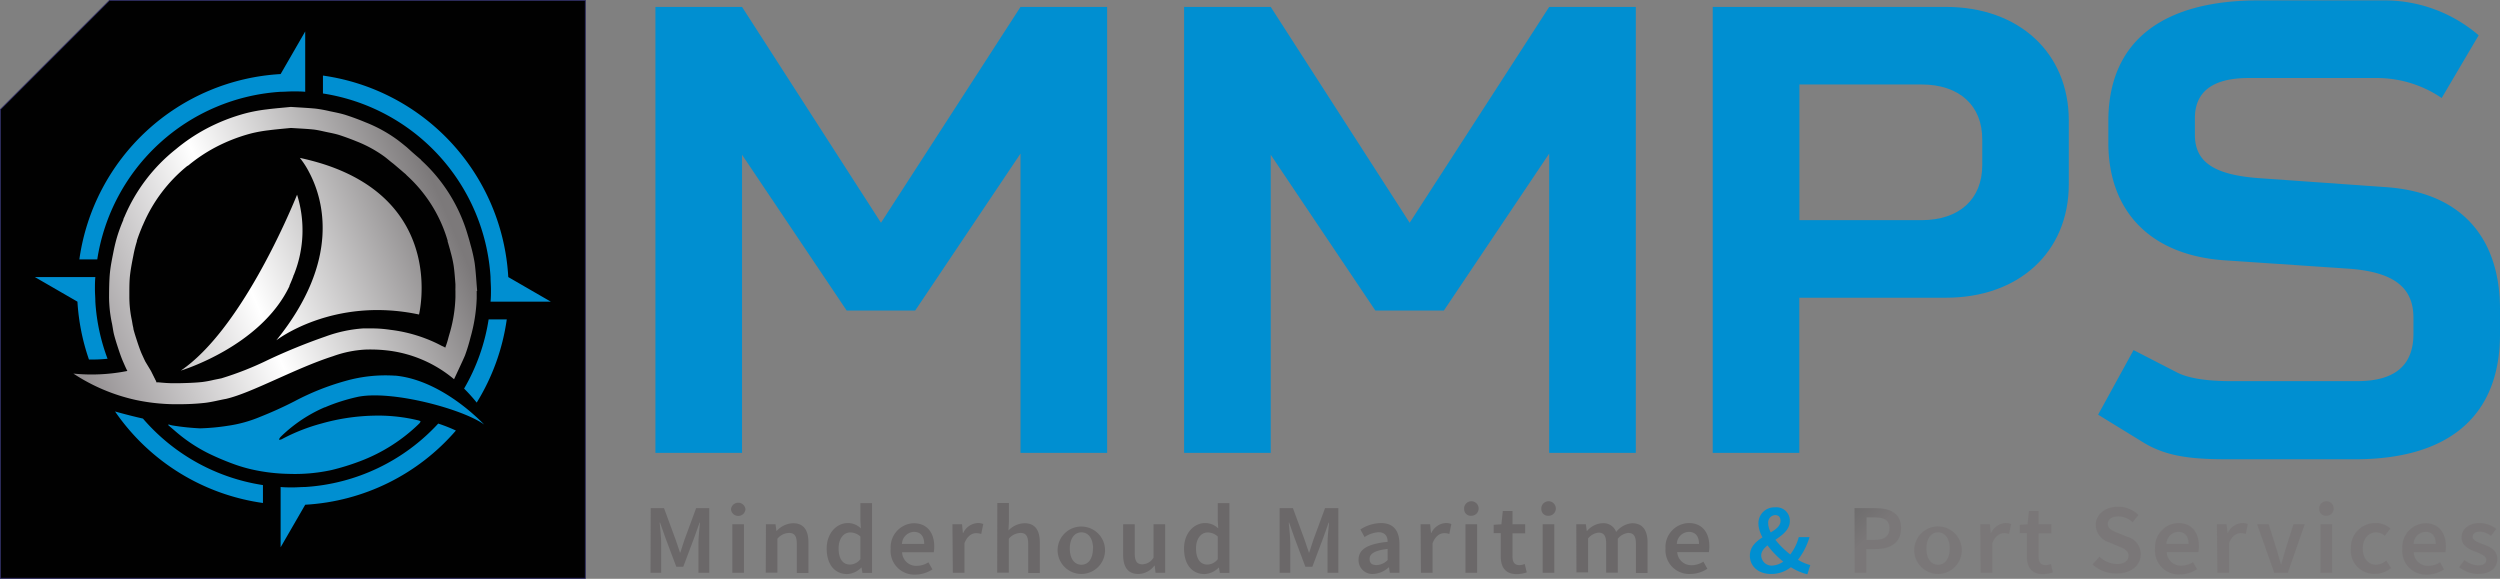
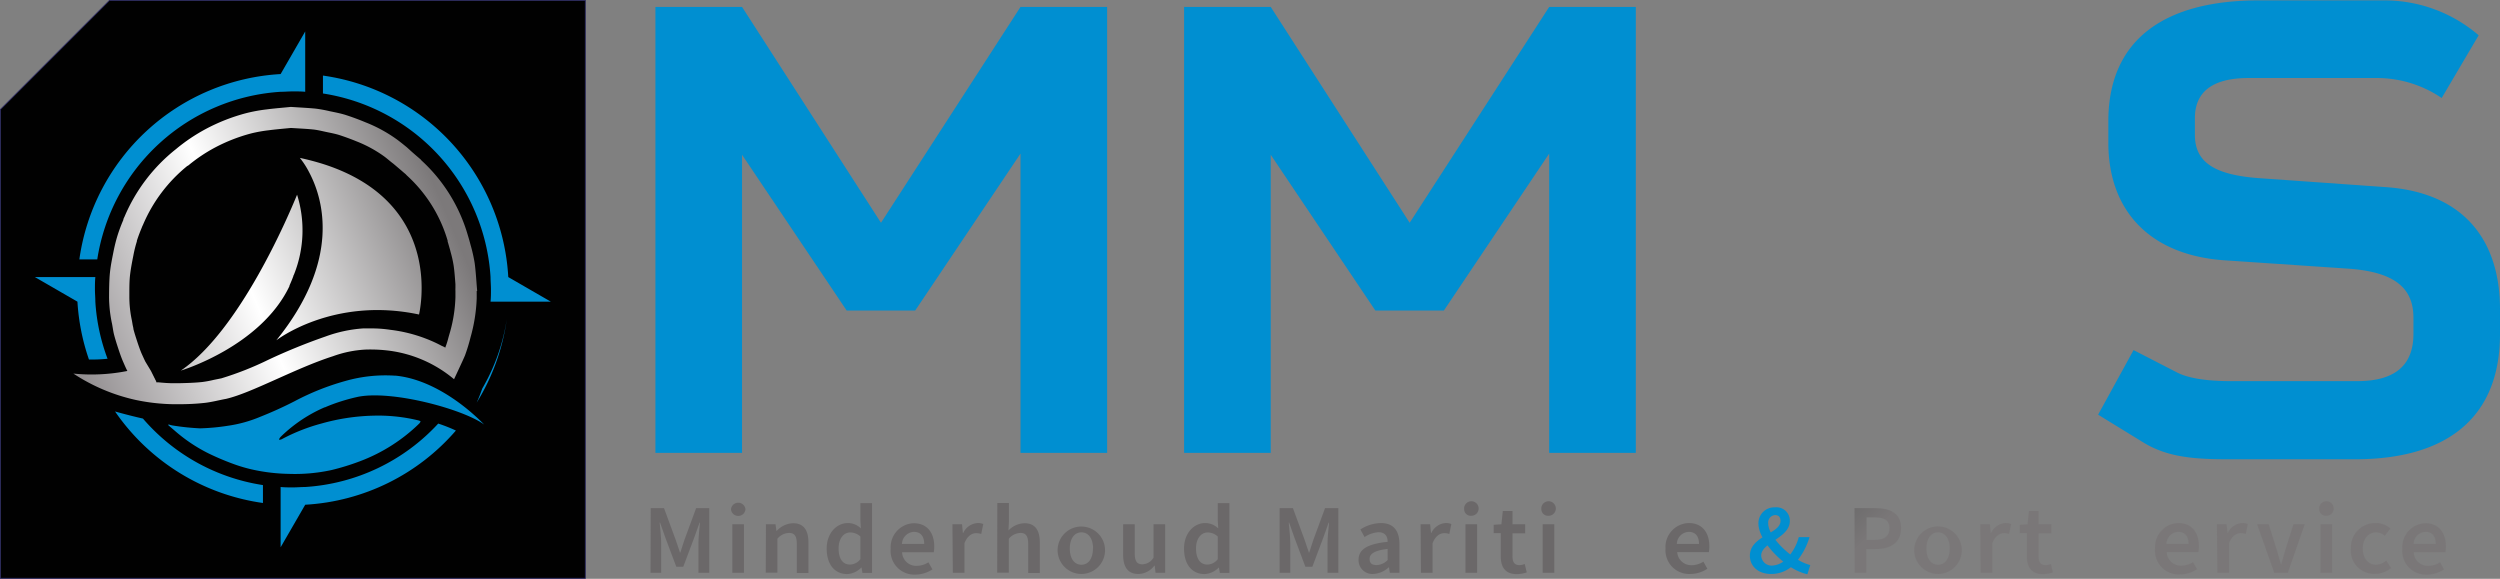
<svg xmlns="http://www.w3.org/2000/svg" xmlns:xlink="http://www.w3.org/1999/xlink" viewBox="0 0 430.03 99.56">
  <rect x="0" y="0" width="430.03" height="99.56" fill="#808080" stroke="none" />
  <defs>
    <style>.cls-1{fill:#010101;stroke:#2a285f;stroke-miterlimit:10;stroke-width:0.15px;}.cls-2{fill:#008fd1;}.cls-3{fill:none;}.cls-4{fill:url(#linear-gradient);}.cls-5{fill:url(#Naamloos_verloop_71);}.cls-6{fill:url(#Naamloos_verloop_71-2);}.cls-7{fill:url(#Naamloos_verloop_71-3);}.cls-8{fill:url(#Naamloos_verloop_12);}.cls-9{fill:url(#Naamloos_verloop_12-2);}.cls-10{fill:url(#Naamloos_verloop_12-3);}.cls-11{fill:url(#Naamloos_verloop_12-4);}.cls-12{fill:url(#Naamloos_verloop_12-5);}.cls-13{fill:url(#Naamloos_verloop_12-6);}.cls-14{fill:url(#Naamloos_verloop_12-7);}.cls-15{fill:url(#Naamloos_verloop_12-8);}.cls-16{fill:url(#Naamloos_verloop_12-9);}.cls-17{fill:url(#Naamloos_verloop_12-10);}.cls-18{fill:url(#Naamloos_verloop_12-11);}.cls-19{fill:url(#Naamloos_verloop_12-12);}.cls-20{fill:url(#Naamloos_verloop_12-13);}.cls-21{fill:url(#Naamloos_verloop_12-14);}.cls-22{fill:url(#Naamloos_verloop_12-15);}.cls-23{fill:url(#Naamloos_verloop_12-16);}.cls-24{fill:url(#Naamloos_verloop_12-17);}.cls-25{fill:url(#Naamloos_verloop_12-18);}.cls-26{fill:url(#Naamloos_verloop_12-19);}.cls-27{fill:url(#Naamloos_verloop_12-20);}.cls-28{fill:url(#Naamloos_verloop_12-21);}.cls-29{fill:url(#Naamloos_verloop_12-22);}.cls-30{fill:url(#Naamloos_verloop_12-23);}.cls-31{fill:url(#Naamloos_verloop_12-24);}.cls-32{fill:url(#Naamloos_verloop_12-25);}.cls-33{fill:url(#Naamloos_verloop_12-26);}.cls-34{fill:url(#Naamloos_verloop_12-27);}.cls-35{fill:url(#Naamloos_verloop_12-28);}.cls-36{fill:url(#Naamloos_verloop_12-29);}.cls-37{fill:url(#Naamloos_verloop_12-30);}</style>
    <linearGradient id="linear-gradient" x1="11.37" y1="64.7" x2="82.33" y2="64.7" gradientUnits="userSpaceOnUse">
      <stop offset="0.08" stop-color="#7a7778" />
      <stop offset="0.46" stop-color="#fff" />
      <stop offset="0.88" stop-color="#6b6869" />
    </linearGradient>
    <linearGradient id="Naamloos_verloop_71" x1="5.94" y1="63.52" x2="85.2" y2="30.04" gradientUnits="userSpaceOnUse">
      <stop offset="0.08" stop-color="#928e90" />
      <stop offset="0.46" stop-color="#fff" />
      <stop offset="0.88" stop-color="#7c797a" />
    </linearGradient>
    <linearGradient id="Naamloos_verloop_71-2" x1="6.2" y1="64.13" x2="85.45" y2="30.64" xlink:href="#Naamloos_verloop_71" />
    <linearGradient id="Naamloos_verloop_71-3" x1="6.5" y1="64.83" x2="85.75" y2="31.34" xlink:href="#Naamloos_verloop_71" />
    <linearGradient id="Naamloos_verloop_12" x1="218.03" y1="196.26" x2="201.28" y2="179.14" gradientUnits="userSpaceOnUse">
      <stop offset="0.08" stop-color="#7a7778" />
      <stop offset="0.46" stop-color="#666" />
      <stop offset="0.88" stop-color="#6b6869" />
    </linearGradient>
    <linearGradient id="Naamloos_verloop_12-2" x1="223.26" y1="191.14" x2="206.51" y2="174.03" xlink:href="#Naamloos_verloop_12" />
    <linearGradient id="Naamloos_verloop_12-3" x1="226.43" y1="188.04" x2="209.68" y2="170.93" xlink:href="#Naamloos_verloop_12" />
    <linearGradient id="Naamloos_verloop_12-4" x1="233.61" y1="181.01" x2="216.87" y2="163.9" xlink:href="#Naamloos_verloop_12" />
    <linearGradient id="Naamloos_verloop_12-5" x1="237.86" y1="176.86" x2="221.12" y2="159.74" xlink:href="#Naamloos_verloop_12" />
    <linearGradient id="Naamloos_verloop_12-6" x1="242.63" y1="172.19" x2="225.89" y2="155.08" xlink:href="#Naamloos_verloop_12" />
    <linearGradient id="Naamloos_verloop_12-7" x1="246.76" y1="168.15" x2="230.02" y2="151.03" xlink:href="#Naamloos_verloop_12" />
    <linearGradient id="Naamloos_verloop_12-8" x1="252.61" y1="162.43" x2="235.86" y2="145.32" xlink:href="#Naamloos_verloop_12" />
    <linearGradient id="Naamloos_verloop_12-9" x1="258.45" y1="156.72" x2="241.7" y2="139.6" xlink:href="#Naamloos_verloop_12" />
    <linearGradient id="Naamloos_verloop_12-10" x1="265.02" y1="150.29" x2="248.28" y2="133.17" xlink:href="#Naamloos_verloop_12" />
    <linearGradient id="Naamloos_verloop_12-11" x1="273.31" y1="142.18" x2="256.56" y2="125.07" xlink:href="#Naamloos_verloop_12" />
    <linearGradient id="Naamloos_verloop_12-12" x1="278.69" y1="136.92" x2="261.94" y2="119.8" xlink:href="#Naamloos_verloop_12" />
    <linearGradient id="Naamloos_verloop_12-13" x1="283.78" y1="131.94" x2="267.03" y2="114.82" xlink:href="#Naamloos_verloop_12" />
    <linearGradient id="Naamloos_verloop_12-14" x1="287.7" y1="128.11" x2="270.95" y2="110.99" xlink:href="#Naamloos_verloop_12" />
    <linearGradient id="Naamloos_verloop_12-15" x1="290.87" y1="125" x2="274.12" y2="107.89" xlink:href="#Naamloos_verloop_12" />
    <linearGradient id="Naamloos_verloop_12-16" x1="294.48" y1="121.46" x2="277.74" y2="104.35" xlink:href="#Naamloos_verloop_12" />
    <linearGradient id="Naamloos_verloop_12-17" x1="298.91" y1="117.13" x2="282.17" y2="100.01" xlink:href="#Naamloos_verloop_12" />
    <linearGradient id="Naamloos_verloop_12-18" x1="305.96" y1="110.23" x2="289.22" y2="93.12" xlink:href="#Naamloos_verloop_12" />
    <linearGradient id="Naamloos_verloop_12-19" x1="322.83" y1="93.73" x2="306.09" y2="76.61" xlink:href="#Naamloos_verloop_12" />
    <linearGradient id="Naamloos_verloop_12-20" x1="327.9" y1="88.78" x2="311.16" y2="71.66" xlink:href="#Naamloos_verloop_12" />
    <linearGradient id="Naamloos_verloop_12-21" x1="332.97" y1="83.81" x2="316.23" y2="66.7" xlink:href="#Naamloos_verloop_12" />
    <linearGradient id="Naamloos_verloop_12-22" x1="337.11" y1="79.77" x2="320.36" y2="62.65" xlink:href="#Naamloos_verloop_12" />
    <linearGradient id="Naamloos_verloop_12-23" x1="344.24" y1="72.79" x2="327.49" y2="55.68" xlink:href="#Naamloos_verloop_12" />
    <linearGradient id="Naamloos_verloop_12-24" x1="348.99" y1="68.14" x2="332.25" y2="51.02" xlink:href="#Naamloos_verloop_12" />
    <linearGradient id="Naamloos_verloop_12-25" x1="353.77" y1="63.47" x2="337.02" y2="46.36" xlink:href="#Naamloos_verloop_12" />
    <linearGradient id="Naamloos_verloop_12-26" x1="358.82" y1="58.53" x2="342.07" y2="41.42" xlink:href="#Naamloos_verloop_12" />
    <linearGradient id="Naamloos_verloop_12-27" x1="362.86" y1="54.58" x2="346.11" y2="37.46" xlink:href="#Naamloos_verloop_12" />
    <linearGradient id="Naamloos_verloop_12-28" x1="366.29" y1="51.22" x2="349.54" y2="34.11" xlink:href="#Naamloos_verloop_12" />
    <linearGradient id="Naamloos_verloop_12-29" x1="370.72" y1="46.88" x2="353.98" y2="29.77" xlink:href="#Naamloos_verloop_12" />
    <linearGradient id="Naamloos_verloop_12-30" x1="375.38" y1="42.33" x2="358.64" y2="25.21" xlink:href="#Naamloos_verloop_12" />
  </defs>
  <g id="Laag_2" data-name="Laag 2">
    <g id="Laag_1-2" data-name="Laag 1">
      <polygon class="cls-1" points="100.68 0.07 100.68 99.48 0.07 99.48 0.07 18.83 18.83 0.07 100.68 0.07" />
      <path class="cls-2" d="M190.44,77.9h-14.9V26.42l-18.12,27H145.64l-18-26.8V77.9h-14.9V1.19h14.9l23.9,37.13,24-37.13h14.9Z" />
      <path class="cls-2" d="M281.38,77.9h-14.9V26.42l-18.12,27H236.58l-18-26.8V77.9h-14.9V1.19h14.9l23.9,37.13,24-37.13h14.9Z" />
-       <path class="cls-2" d="M355.86,20.75v10.9c0,11.78-8.67,19.56-21.12,19.56H309.5V77.9H294.61V1.19h40.13C347.19,1.19,355.86,9,355.86,20.75Zm-25.34-6.22h-21V37.87h21c6.56,0,10.45-3.67,10.45-9.45V24C341,18.2,337.08,14.53,330.52,14.53Z" />
      <path class="cls-2" d="M403.9,46.21l-21.34-1.44c-12.57-.89-19.9-8.34-19.9-20.24V20.86C362.66,6.3,373,.07,388.45.07h21.68a24.82,24.82,0,0,1,16.23,6L420,16.86a19.86,19.86,0,0,0-11.45-3.44H386.78c-6.56,0-9.23,2.66-9.23,6.89V23.2c0,4.56,3.12,6.89,11.12,7.45l21.9,1.55c13.45,1,19.46,9.34,19.46,21v4.33C430,72.11,420.58,79,405.13,79h-22c-6.11,0-10.45-.45-14.45-2.89l-7.78-4.78L367,60.22l7.56,3.89c2.23,1.11,5.78,1.45,9.12,1.45h21.79c6.56,0,9.67-2.78,9.67-8.12V54.66c0-5.11-3.22-7.89-11.23-8.45" />
      <path class="cls-2" d="M64.24,71.5a35.63,35.63,0,0,0-8.94,1.35,32.05,32.05,0,0,0-6.82,2.69c-.12.06-.25.08-.38.13L48,75.56a2.17,2.17,0,0,1,.25-.39,25.08,25.08,0,0,1,6.37-4.54c.4-.2.8-.38,1.2-.56h0l.07,0a27.46,27.46,0,0,1,2.67-1,31.56,31.56,0,0,1,3.1-.83c6-1.13,18.1,2.19,21.62,4.79,0,0-.53-.57-1.46-1.41-2.46-2.24-7.77-6.4-13.75-7l-.15,0h0a25.06,25.06,0,0,0-8.47.9A43.5,43.5,0,0,0,50.7,69c-1.94,1-3.93,1.9-6,2.72a22.45,22.45,0,0,1-5.53,1.52,36.31,36.31,0,0,1-4.76.44,41.37,41.37,0,0,1-4.7-.49A3.83,3.83,0,0,1,29,73l-.07.12,1.28,1.1A27,27,0,0,0,35.89,78a45,45,0,0,0,4.35,1.84,26,26,0,0,0,3.5,1,31.24,31.24,0,0,0,5.87.67A29.68,29.68,0,0,0,57,80.86a40.52,40.52,0,0,0,4.92-1.52,29.39,29.39,0,0,0,10.2-6.49,1.23,1.23,0,0,0,.23-.36,1.08,1.08,0,0,0-.28-.15A29.13,29.13,0,0,0,64.24,71.5Z" />
      <path class="cls-2" d="M48.27,15.79c.7,0,1.41-.07,2.12-.07s1.41,0,2.11.07V5.41l-4.23,7.33A37.09,37.09,0,0,0,13.65,44.62h3.08A34.11,34.11,0,0,1,48.27,15.79Z" />
      <path class="cls-2" d="M87.43,47.66A37.11,37.11,0,0,0,55.55,13v3.08A34.11,34.11,0,0,1,84.38,47.66c0,.7.07,1.41.07,2.12s0,1.41-.07,2.11H94.75Z" />
      <path class="cls-2" d="M75.38,72.86A34,34,0,0,1,52.5,83.77c-.7,0-1.4.07-2.11.07s-1.42,0-2.12-.07V94.14l4.23-7.32A37,37,0,0,0,78.42,74.06,26.61,26.61,0,0,0,75.38,72.86Z" />
-       <path class="cls-2" d="M82,69.25a37,37,0,0,0,5.17-14.31H84.05a33.9,33.9,0,0,1-4.22,11.9A29.72,29.72,0,0,1,82,69.25Z" />
+       <path class="cls-2" d="M82,69.25a37,37,0,0,0,5.17-14.31a33.9,33.9,0,0,1-4.22,11.9A29.72,29.72,0,0,1,82,69.25Z" />
      <path class="cls-2" d="M24.59,72c-1.51-.34-3.12-.75-4.8-1.22A37.14,37.14,0,0,0,45.23,86.52V83.44A34,34,0,0,1,24.59,72Z" />
      <path class="cls-2" d="M15.3,61.84a25.78,25.78,0,0,0,3.2-.13,33.65,33.65,0,0,1-2.1-9.82c0-.7-.07-1.4-.07-2.11s0-1.42.07-2.12H6l7.32,4.23A37.14,37.14,0,0,0,15.3,61.84Z" />
      <path class="cls-3" d="M26.71,65.68l.11-.05-.12.05Z" />
      <path class="cls-3" d="M26.71,65.68l.11-.05-.12.05Z" />
      <path class="cls-3" d="M26.7,65.68h0l.07,0h0Z" />
      <path class="cls-3" d="M26.78,65.64h0Z" />
      <polygon class="cls-4" points="26.82 65.63 25.85 63.76 26.78 65.64 26.82 65.63" />
      <path class="cls-5" d="M49.81,49.08h0c.24-.54.46-1.06.65-1.58,0-.09.07-.19.11-.28a20.47,20.47,0,0,0,.53-13.73c-1.61,3.94-9.91,23.4-20,30.26,0,0,13.71-4.12,18.67-14.49Z" />
      <path class="cls-6" d="M55.58,28.21c-1.25-.39-2.59-.75-4-1.05a14.35,14.35,0,0,1,1.61,2.5c2.41,4.56,5.52,15.06-5.66,28.88,0,0,9.75-7.59,24.55-4.44C72.06,54.1,76.84,35,55.58,28.21Z" />
      <path class="cls-7" d="M82.08,50.06c-.14-1.61-.22-3.21-.43-4.81a26.87,26.87,0,0,0-.72-3.17q-.21-.81-.45-1.59v0a28,28,0,0,0-8-12.91.7.7,0,0,0-.13-.16l-.84-.72c-.42-.37-.8-.69-1.12-1l-.15-.13L70,25.35l0,0c-.54-.44-1.08-.88-1.64-1.3a24.47,24.47,0,0,0-5.46-3c-1.14-.48-2.31-.91-3.49-1.29-.87-.27-1.78-.44-2.68-.63a23.94,23.94,0,0,0-2.39-.44c-1.33-.13-2.68-.19-4.31-.3-1.23.13-2.75.24-4.26.44a27.68,27.68,0,0,0-3.41.63,32.22,32.22,0,0,0-7,2.75,30.79,30.79,0,0,0-5.08,3.43l0,0a29.47,29.47,0,0,0-8.87,11.65,4.08,4.08,0,0,0-.19.42s0,.07,0,.11a27.4,27.4,0,0,0-1,2.67c-.26.84-.47,1.69-.65,2.55-.25,1.28-.53,2.57-.66,3.87s-.14,2.74-.15,4.11a22.19,22.19,0,0,0,.51,4.67c.12.61.19,1.24.34,1.84.21.81.46,1.6.72,2.39s.56,1.67.92,2.47c.21.48.43,1,.66,1.42a31.41,31.41,0,0,1-9.29.45,32,32,0,0,0,10.7,4.53,33.54,33.54,0,0,0,6.55.74c.3,0,.61,0,.91,0,1.48,0,3-.07,4.44-.23,1.23-.14,2.44-.47,3.66-.69h0c4.38-1,11.93-5.27,18.41-7.34h0a19.27,19.27,0,0,1,5.61-1.14h0a26.16,26.16,0,0,1,3.88.17,17,17,0,0,0-3-.2,17,17,0,0,1,3,.2A21.7,21.7,0,0,1,78.1,65.23c.51-1.07,1-2.14,1.5-3.22.13-.29.26-.57.38-.86a29.24,29.24,0,0,0,.94-3.06A28.19,28.19,0,0,0,82,51.32c0-.41,0-.84,0-1.26ZM62.78,60.14ZM76,59.5a23.65,23.65,0,0,0-2.66-1.22l-.21-.08a25.4,25.4,0,0,0-6-1.47,21.64,21.64,0,0,0-3.23-.24c-.47,0-.92,0-1.35,0h-.06A23.34,23.34,0,0,0,56,57.88a100.58,100.58,0,0,0-9.83,4,54.35,54.35,0,0,1-8.1,3.2l-1.29.26a17.87,17.87,0,0,1-2,.37c-1.36.15-2.83.18-4.13.21h-.06l-.49,0h-.21c-.9,0-1.8-.07-2.69-.16l-.31,0,0-.07-.07,0h0l.08,0-.93-1.88L25,62.2c-.21-.43-.41-.87-.61-1.31-.28-.64-.53-1.36-.78-2.12s-.5-1.54-.66-2.17c0-.21-.1-.5-.15-.81s-.09-.56-.15-.84A19.4,19.4,0,0,1,22.25,51v-.42c0-1.19,0-2.3.13-3.36s.31-2,.53-3.12l.08-.41a20.55,20.55,0,0,1,.55-2.16l0-.1s.27-.9.84-2.26l.1-.26.11-.22a26.18,26.18,0,0,1,7.66-10.17l.06,0,.18-.14a27.32,27.32,0,0,1,4.49-3,29.23,29.23,0,0,1,6.22-2.43,24.08,24.08,0,0,1,3-.54c1-.13,2.06-.23,3-.32l.85-.08,1.17.07c1,.06,1.87.11,2.72.2.45.05,1,.16,1.55.28l.45.1.57.12c.64.13,1.25.26,1.77.42,1,.32,2.09.72,3.21,1.18a21.45,21.45,0,0,1,4.67,2.58c.53.4,1,.83,1.49,1.19l.45.38,1.07.91c.21.19.42.36.62.53a3.07,3.07,0,0,0,.25.26A24.4,24.4,0,0,1,77,41.4l0,.14c.15.48.29,1,.42,1.45l.08.32a20.32,20.32,0,0,1,.54,2.42c.14,1,.22,2.06.3,3.17,0,.21,0,.42,0,.62a4.9,4.9,0,0,0,0,.54c0,.15,0,.3,0,.45s0,.42,0,.62a24.58,24.58,0,0,1-.91,5.92c-.1.34-.2.69-.29,1a13.63,13.63,0,0,1-.53,1.69l0,.06-.41-.22Z" />
      <path class="cls-8" d="M111.93,87.41h2.29l2,5.43c.25.71.48,1.46.74,2.19h.07c.25-.73.46-1.48.71-2.19l2-5.43H122V98.53h-1.86V93.44c0-1,.16-2.5.26-3.53h-.07l-.92,2.58-1.88,5h-1.2l-1.88-5-.91-2.58h-.07c.1,1,.26,2.51.26,3.53v5.09h-1.83Z" />
      <path class="cls-9" d="M125.74,87.61a1.25,1.25,0,0,1,2.49,0,1.25,1.25,0,0,1-2.49,0Zm.23,2.57h2v8.35h-2Z" />
      <path class="cls-10" d="M131.75,90.18h1.65l.15,1.13h.06A4,4,0,0,1,136.42,90c1.84,0,2.64,1.22,2.64,3.32v5.24h-2v-5c0-1.37-.41-1.89-1.34-1.89a2.71,2.71,0,0,0-2,1v5.84h-2Z" />
      <path class="cls-11" d="M142.2,94.36c0-2.72,1.76-4.39,3.64-4.39a3.19,3.19,0,0,1,2.24.92L148,89.55v-3h2v12h-1.65l-.15-.91h-.06a3.63,3.63,0,0,1-2.44,1.11C143.59,98.73,142.2,97.11,142.2,94.36ZM148,96.18V92.29a2.59,2.59,0,0,0-1.75-.7c-1.09,0-2,1-2,2.75s.71,2.77,1.95,2.77A2.3,2.3,0,0,0,148,96.18Z" />
      <path class="cls-12" d="M153.21,94.36A4.12,4.12,0,0,1,157.16,90c2.32,0,3.54,1.64,3.54,4a5.51,5.51,0,0,1-.08,1h-5.45a2.42,2.42,0,0,0,2.53,2.33,3.72,3.72,0,0,0,2-.61l.69,1.22a5.4,5.4,0,0,1-2.94.9A4.08,4.08,0,0,1,153.21,94.36Zm5.76-.8c0-1.29-.59-2.07-1.76-2.07a2.14,2.14,0,0,0-2.06,2.07Z" />
      <path class="cls-13" d="M163.83,90.18h1.65l.15,1.49h.06a2.93,2.93,0,0,1,2.44-1.7,2.34,2.34,0,0,1,1,.17l-.35,1.71a2.71,2.71,0,0,0-.88-.14c-.68,0-1.51.45-2,1.73v5.09h-2Z" />
      <path class="cls-14" d="M171.55,86.52h2v3.11l-.08,1.61A4,4,0,0,1,176.22,90c1.84,0,2.64,1.22,2.64,3.32v5.24h-2v-5c0-1.37-.41-1.89-1.33-1.89a2.73,2.73,0,0,0-2,1v5.84h-2Z" />
      <path class="cls-15" d="M181.93,94.36A4.08,4.08,0,1,1,186,98.73,4.1,4.1,0,0,1,181.93,94.36Zm6.09,0c0-1.67-.76-2.79-2-2.79s-2,1.12-2,2.79.75,2.78,2,2.78S188,96,188,94.36Z" />
      <path class="cls-16" d="M193.19,95.41V90.18h2v5c0,1.38.4,1.89,1.33,1.89a2.32,2.32,0,0,0,1.9-1.15V90.18h2v8.35h-1.65l-.15-1.23h-.06a3.5,3.5,0,0,1-2.76,1.43C194,98.73,193.19,97.52,193.19,95.41Z" />
      <path class="cls-17" d="M203.67,94.36c0-2.72,1.75-4.39,3.63-4.39a3.22,3.22,0,0,1,2.25.92l-.08-1.34v-3h2v12h-1.64l-.16-.91h-.05a3.65,3.65,0,0,1-2.44,1.11C205.05,98.73,203.67,97.11,203.67,94.36Zm5.8,1.82V92.29a2.55,2.55,0,0,0-1.74-.7c-1.09,0-2,1-2,2.75s.71,2.77,1.94,2.77A2.27,2.27,0,0,0,209.47,96.18Z" />
      <path class="cls-18" d="M220.11,87.41h2.29l2,5.43c.25.71.48,1.46.74,2.19h.07c.25-.73.46-1.48.71-2.19l2-5.43h2.29V98.53h-1.86V93.44c0-1,.17-2.5.26-3.53h-.07l-.92,2.58-1.88,5h-1.2l-1.88-5-.91-2.58h-.07c.1,1,.26,2.51.26,3.53v5.09h-1.83Z" />
      <path class="cls-19" d="M233.69,96.28c0-1.78,1.52-2.72,5-3.08,0-.9-.4-1.65-1.56-1.65a4.85,4.85,0,0,0-2.41.83L234,91.07a6.82,6.82,0,0,1,3.52-1.1c2.15,0,3.2,1.29,3.2,3.62v4.94h-1.65l-.15-.93h-.06a4.16,4.16,0,0,1-2.66,1.13A2.37,2.37,0,0,1,233.69,96.28Zm5,0V94.42c-2.33.28-3.1.87-3.1,1.72s.52,1.06,1.24,1.06A2.76,2.76,0,0,0,238.73,96.29Z" />
      <path class="cls-20" d="M244.36,90.18H246l.15,1.49h.06a2.93,2.93,0,0,1,2.44-1.7,2.34,2.34,0,0,1,1,.17l-.35,1.71a2.75,2.75,0,0,0-.88-.14c-.69,0-1.51.45-2,1.73v5.09h-2Z" />
      <path class="cls-21" d="M251.85,87.61a1.25,1.25,0,1,1,1.24,1.11A1.14,1.14,0,0,1,251.85,87.61Zm.23,2.57h2v8.35h-2Z" />
      <path class="cls-22" d="M258.15,95.71v-4h-1.22V90.27l1.33-.09.24-2.28h1.67v2.28h2.18v1.56h-2.18v4c0,1,.39,1.47,1.21,1.47a2.63,2.63,0,0,0,.89-.2l.35,1.45a5.75,5.75,0,0,1-1.76.3C258.89,98.73,258.15,97.52,258.15,95.71Z" />
      <path class="cls-23" d="M265.13,87.61a1.25,1.25,0,1,1,1.24,1.11A1.14,1.14,0,0,1,265.13,87.61Zm.23,2.57h2v8.35h-2Z" />
-       <path class="cls-24" d="M271.14,90.18h1.65l.15,1.14H273A3.7,3.7,0,0,1,275.63,90a2.32,2.32,0,0,1,2.37,1.5,3.89,3.89,0,0,1,2.75-1.5c1.81,0,2.65,1.22,2.65,3.32v5.24h-2v-5c0-1.37-.42-1.89-1.32-1.89a2.68,2.68,0,0,0-1.8,1v5.84h-2v-5c0-1.37-.41-1.89-1.32-1.89a2.68,2.68,0,0,0-1.79,1v5.84h-2Z" />
      <path class="cls-25" d="M286.49,94.36a4.12,4.12,0,0,1,4-4.39c2.31,0,3.54,1.64,3.54,4a5.35,5.35,0,0,1-.09,1h-5.44A2.41,2.41,0,0,0,291,97.22a3.7,3.7,0,0,0,2-.61l.69,1.22a5.4,5.4,0,0,1-2.94.9A4.08,4.08,0,0,1,286.49,94.36Zm5.76-.8c0-1.29-.59-2.07-1.76-2.07a2.12,2.12,0,0,0-2.05,2.07Z" />
      <path class="cls-2" d="M301,95.6c0-3.46,5.27-3.74,5.27-6,0-.58-.28-1-.93-1A1.28,1.28,0,0,0,304.15,90c0,1.92,2.41,4.5,4.67,6a8.41,8.41,0,0,0,2.57,1.2l-.5,1.59a9.56,9.56,0,0,1-3.27-1.52c-2.69-1.87-5.15-4.94-5.15-7.23a2.73,2.73,0,0,1,2.87-2.77,2.29,2.29,0,0,1,2.53,2.36c0,2.91-4.92,3.68-4.92,5.92a1.79,1.79,0,0,0,2,1.73A3.74,3.74,0,0,0,307.41,96a8.28,8.28,0,0,0,2-3.61h1.85a11.92,11.92,0,0,1-2.49,4.51,5.48,5.48,0,0,1-4.13,1.83C302.39,98.73,301,97.35,301,95.6Z" />
      <path class="cls-26" d="M319,87.41h3.6c2.53,0,4.41.86,4.41,3.43s-1.89,3.6-4.34,3.6h-1.64v4.09h-2Zm3.5,5.45c1.7,0,2.51-.65,2.51-2S324.17,89,322.47,89h-1.4v3.87Z" />
      <path class="cls-27" d="M329.28,94.36a4.09,4.09,0,1,1,4.08,4.37A4.1,4.1,0,0,1,329.28,94.36Zm6.09,0c0-1.67-.75-2.79-2-2.79s-2,1.12-2,2.79.75,2.78,2,2.78S335.37,96,335.37,94.36Z" />
      <path class="cls-28" d="M340.63,90.18h1.65l.16,1.49h.05a2.93,2.93,0,0,1,2.44-1.7,2.31,2.31,0,0,1,1,.17l-.35,1.71a2.71,2.71,0,0,0-.88-.14c-.68,0-1.51.45-2,1.73v5.09h-2Z" />
      <path class="cls-29" d="M348.65,95.71v-4h-1.22V90.27l1.33-.09L349,87.9h1.67v2.28h2.19v1.56h-2.19v4c0,1,.39,1.47,1.22,1.47a2.63,2.63,0,0,0,.89-.2l.34,1.45a5.62,5.62,0,0,1-1.75.3C349.38,98.73,348.65,97.52,348.65,95.71Z" />
-       <path class="cls-30" d="M359.94,97.1l1.19-1.35a4.51,4.51,0,0,0,3,1.27c1.28,0,2-.57,2-1.44s-.74-1.2-1.77-1.63l-1.56-.66a3.2,3.2,0,0,1-2.31-3c0-1.77,1.6-3.13,3.83-3.13a5,5,0,0,1,3.52,1.42l-1,1.25a3.7,3.7,0,0,0-2.48-1c-1.08,0-1.79.49-1.79,1.31s.87,1.19,1.82,1.57l1.54.63a3.09,3.09,0,0,1,2.31,3c0,1.8-1.54,3.3-4.1,3.3A6,6,0,0,1,359.94,97.1Z" />
      <path class="cls-31" d="M370.7,94.36a4.12,4.12,0,0,1,4-4.39c2.32,0,3.54,1.64,3.54,4a5.35,5.35,0,0,1-.09,1h-5.44a2.41,2.41,0,0,0,2.52,2.33,3.7,3.7,0,0,0,2-.61l.69,1.22a5.4,5.4,0,0,1-2.94.9A4.08,4.08,0,0,1,370.7,94.36Zm5.76-.8c0-1.29-.59-2.07-1.76-2.07a2.12,2.12,0,0,0-2.05,2.07Z" />
      <path class="cls-32" d="M381.33,90.18H383l.16,1.49h.05a2.93,2.93,0,0,1,2.44-1.7,2.31,2.31,0,0,1,1,.17l-.35,1.71a2.71,2.71,0,0,0-.88-.14c-.68,0-1.51.45-2,1.73v5.09h-2Z" />
      <path class="cls-33" d="M388.25,90.18h2l1.36,4.33c.24.82.49,1.68.73,2.52h.07c.24-.84.49-1.7.72-2.52l1.37-4.33h1.94l-2.91,8.35h-2.33Z" />
      <path class="cls-34" d="M398.93,87.61a1.25,1.25,0,1,1,1.25,1.11A1.15,1.15,0,0,1,398.93,87.61Zm.23,2.57h2v8.35h-2Z" />
      <path class="cls-35" d="M404.38,94.36a4.19,4.19,0,0,1,4.3-4.39,3.75,3.75,0,0,1,2.51.94l-1,1.27a2.18,2.18,0,0,0-1.43-.61c-1.38,0-2.34,1.12-2.34,2.79s.95,2.78,2.28,2.78a2.85,2.85,0,0,0,1.77-.73l.82,1.3a4.3,4.3,0,0,1-2.8,1A4,4,0,0,1,404.38,94.36Z" />
      <path class="cls-36" d="M413.23,94.36A4.11,4.11,0,0,1,417.18,90c2.32,0,3.54,1.64,3.54,4a4.55,4.55,0,0,1-.09,1h-5.44a2.42,2.42,0,0,0,2.53,2.33,3.75,3.75,0,0,0,2-.61l.68,1.22a5.38,5.38,0,0,1-2.94.9A4.08,4.08,0,0,1,413.23,94.36Zm5.75-.8c0-1.29-.58-2.07-1.76-2.07a2.12,2.12,0,0,0-2.05,2.07Z" />
-       <path class="cls-37" d="M423,97.57l.93-1.24a3.89,3.89,0,0,0,2.37.93c.94,0,1.38-.43,1.38-1s-.93-1-1.85-1.36c-1.12-.41-2.41-1-2.41-2.43s1.2-2.5,3.12-2.5a4.71,4.71,0,0,1,2.85,1l-.92,1.21a3.23,3.23,0,0,0-1.88-.73c-.86,0-1.27.4-1.27.93s.87.91,1.8,1.24c1.16.42,2.45,1,2.45,2.52s-1.16,2.59-3.33,2.59A5.46,5.46,0,0,1,423,97.57Z" />
    </g>
  </g>
</svg>